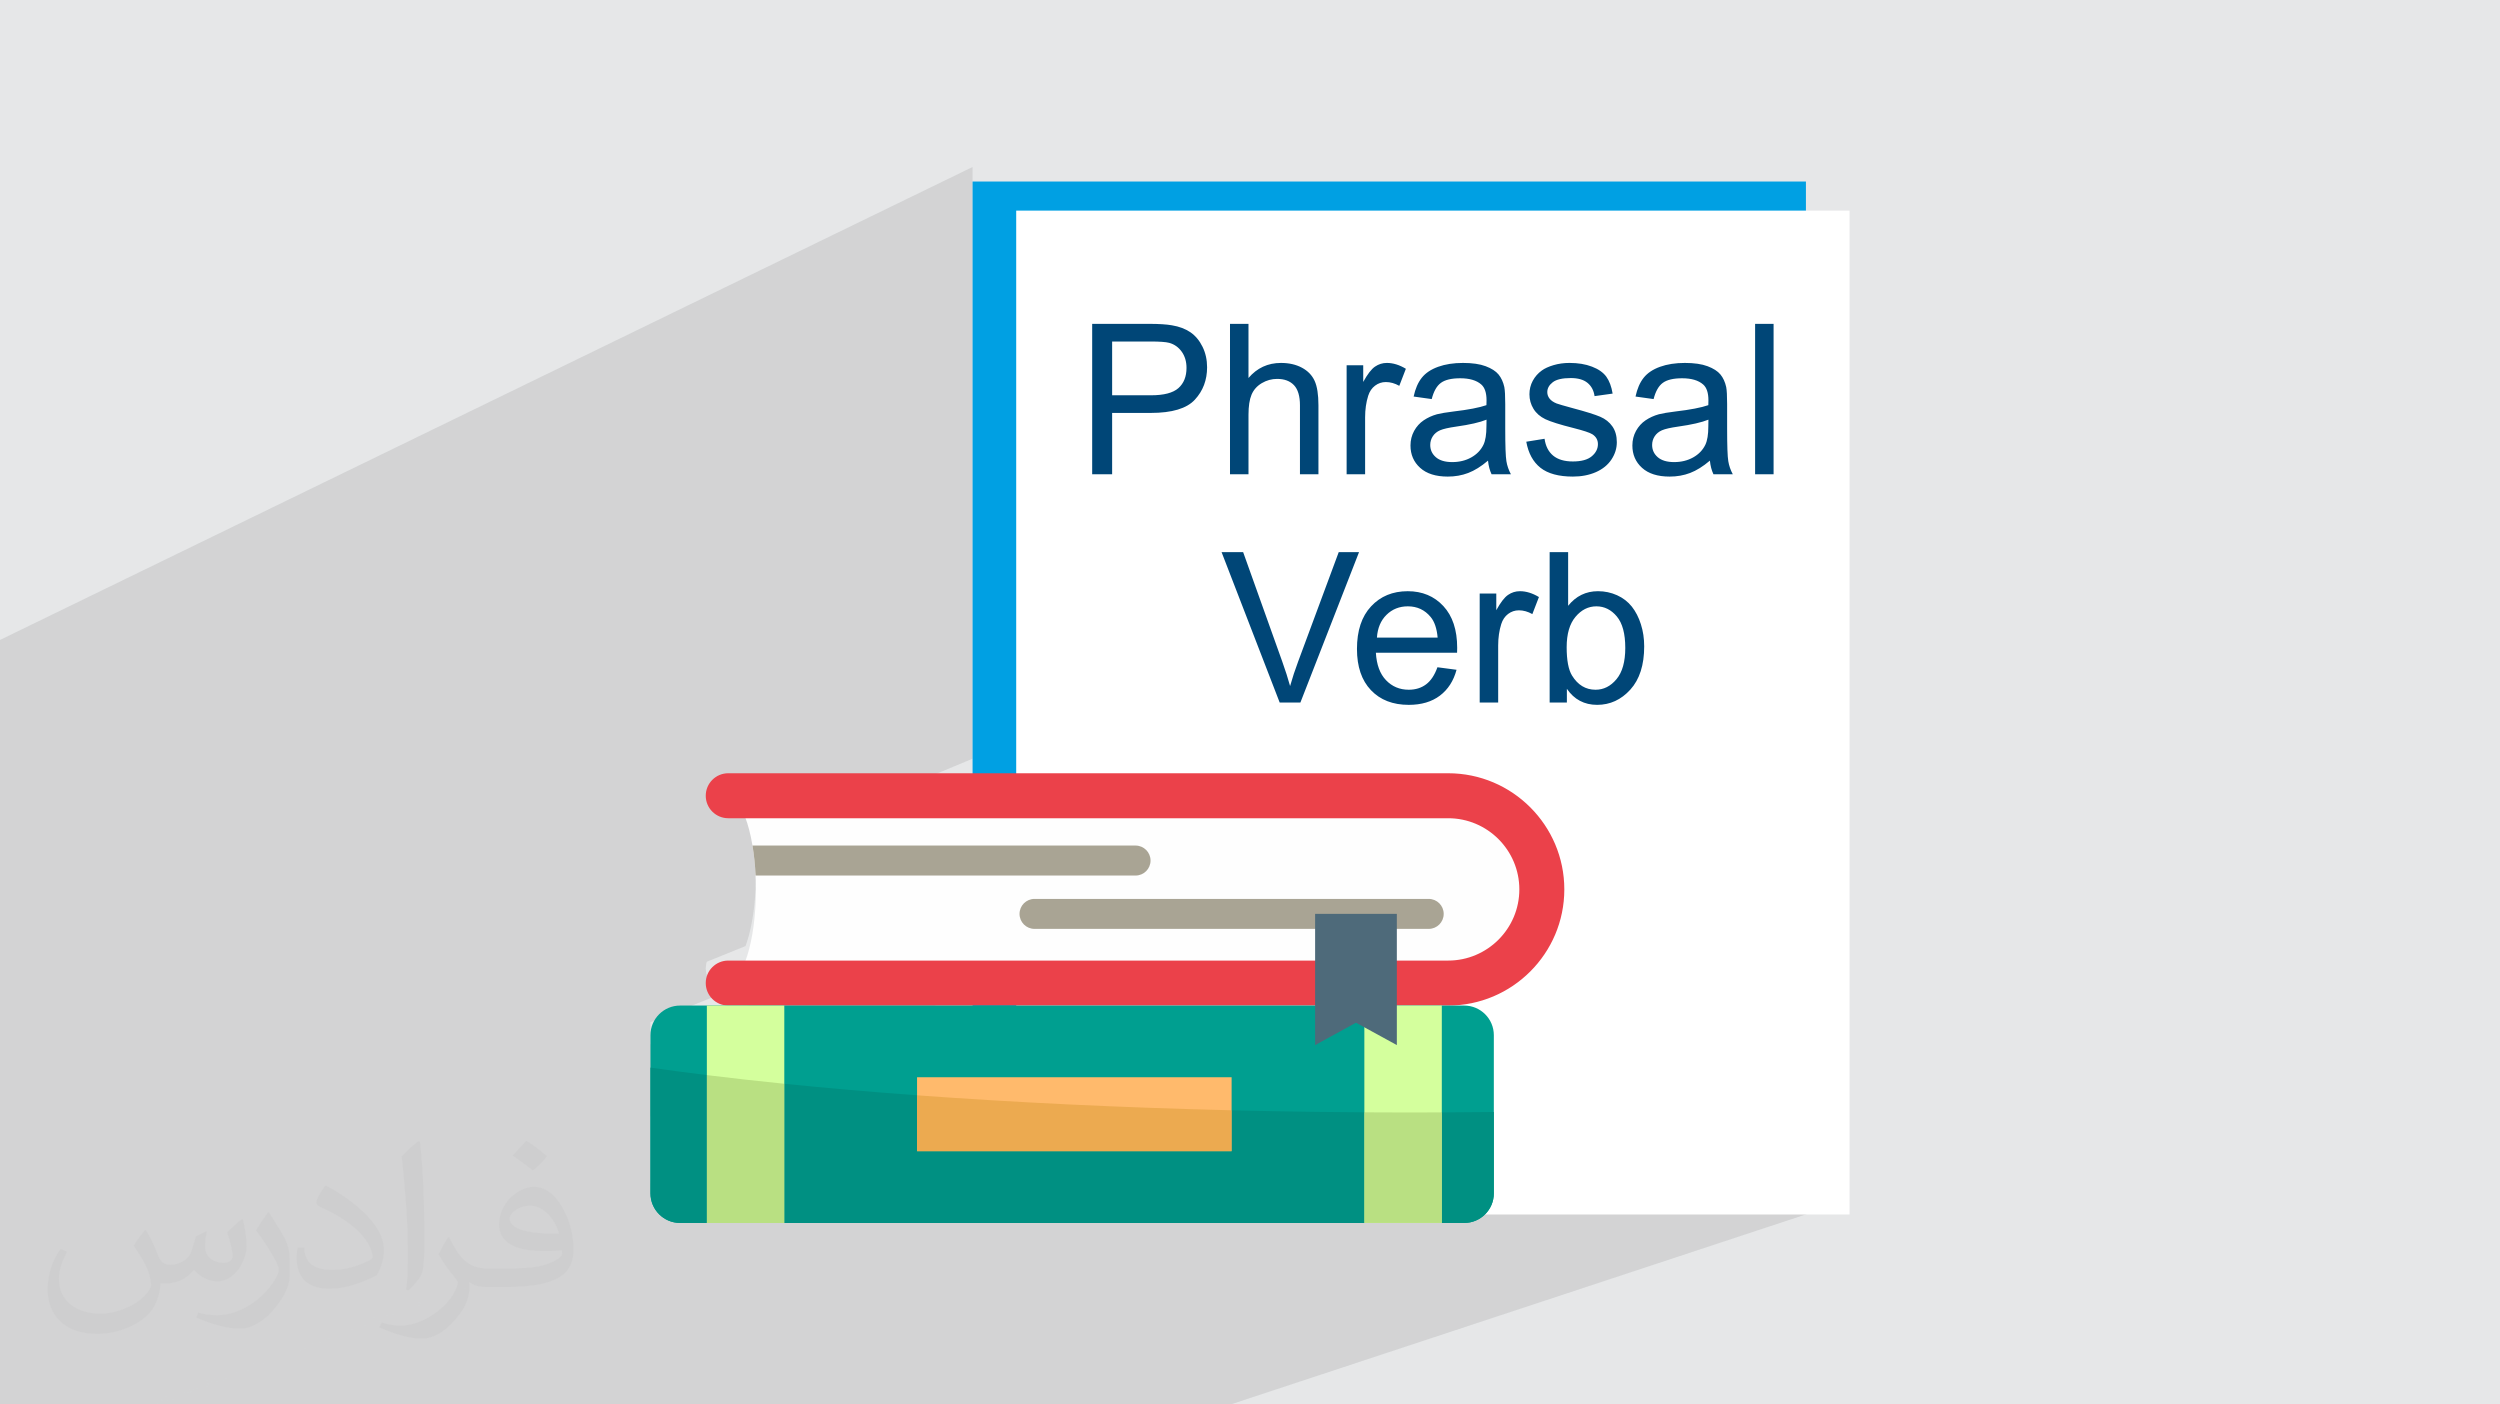
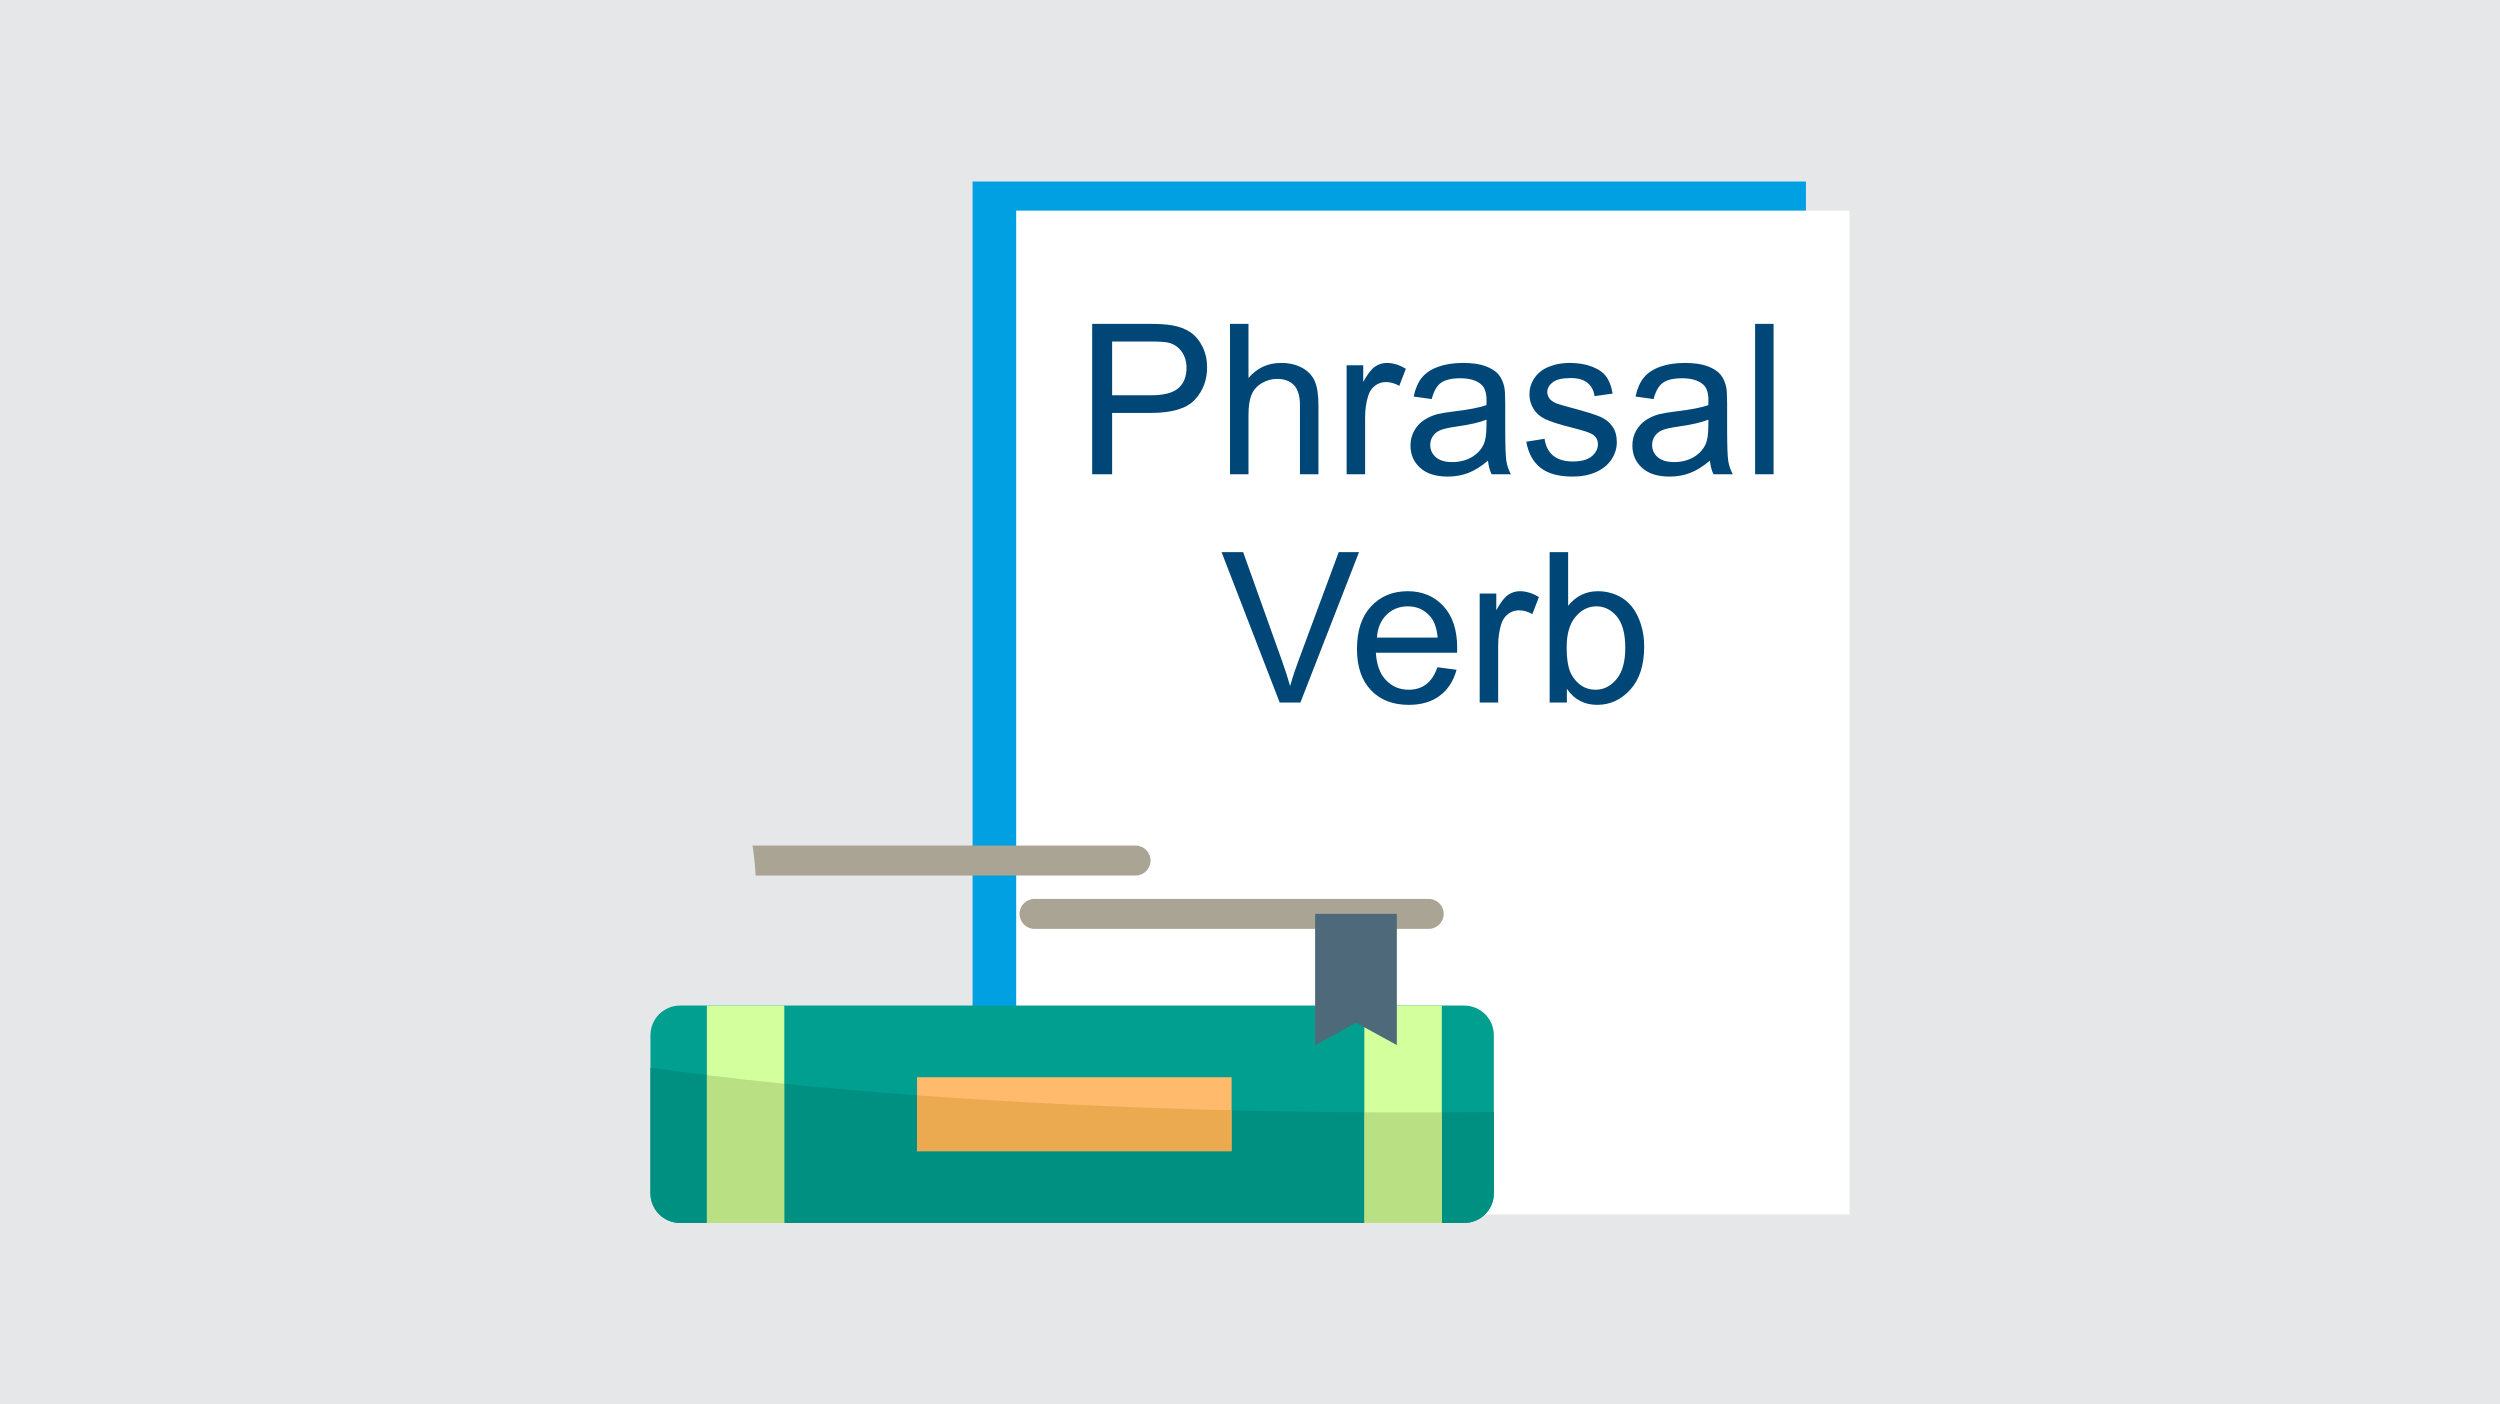
<svg xmlns="http://www.w3.org/2000/svg" xml:space="preserve" width="94.192mm" height="52.917mm" version="1.1" style="shape-rendering:geometricPrecision; text-rendering:geometricPrecision; image-rendering:optimizeQuality; fill-rule:evenodd; clip-rule:evenodd" viewBox="0 0 9404.92 5283.66">
  <defs>
    <style type="text/css">
   
    .fil6 {fill:none;fill-rule:nonzero}
    .fil3 {fill:#00A0E3}
    .fil4 {fill:white}
    .fil5 {fill:#FEFEFE;fill-rule:nonzero}
    .fil16 {fill:#004677;fill-rule:nonzero}
    .fil13 {fill:#009082;fill-rule:nonzero}
    .fil8 {fill:#009F90;fill-rule:nonzero}
    .fil12 {fill:#4E6A7A;fill-rule:nonzero}
    .fil11 {fill:#A9A494;fill-rule:nonzero}
    .fil14 {fill:#B9E082;fill-rule:nonzero}
    .fil9 {fill:#D4FF9D;fill-rule:nonzero}
    .fil7 {fill:#EB414A;fill-rule:nonzero}
    .fil15 {fill:#ECAA50;fill-rule:nonzero}
    .fil10 {fill:#FFBA6C;fill-rule:nonzero}
    .fil2 {fill:#373435;fill-opacity:0.031}
    .fil1 {fill:#2B2A29;fill-opacity:0.102}
    .fil0 {fill:#E6E7E8}
   
  </style>
  </defs>
  <g id="Layer_x0020_1">
    <polygon class="fil0" points="-0,0 9404.92,0 9404.92,5283.66 -0,5283.66 " />
-     <path class="fil1" d="M4628.65 5283.66l-1249.72 0 -0.06 0 -0.04 0 -0.05 0 -0.16 0 -0.13 0 -0.07 0 -0.25 0 -0.21 0 -0.09 0 -0.35 0 -0.28 0 -0.12 0 -0.43 0 -0.38 0 -0.12 0 -0.55 0 -0.44 0 -0.15 0 -0.65 0 -0.56 0 -0.11 0 -0.77 0 -0.67 0 -0.1 0 -1.65 0 -0.1 0 -1.86 0 -0.1 0 -2.08 0 -0.04 0 -2.24 0 -0.1 0 -0.04 0 -1.25 0 -15.03 0 -65.14 0 -272.84 0 -2043.36 0 -272.84 0 -94.28 0 -0.01 0 -2.78 0 -2.96 0 -0.01 0 -3.1 0 -0.01 0 -3.26 0 -0.01 0 -3.4 0 -0.01 0 -3.56 0 -0.01 0 -3.68 0 -0.01 0 -3.86 0 -0.02 0 -3.98 0 -0.01 0 -4.14 0 -0.01 0 -4.25 0 -0.01 0 -4.39 0 -0.01 0 -4.54 0 -4.65 0 -0.01 0 -4.78 0 -0.01 0 -4.89 0 -0.01 0 -5.02 0 -0.01 0 -10.36 0 -0.01 0 -5.33 0 -0.01 0 -5.46 0 -0.01 0 -5.54 0 -0.01 0 -23.17 0 -0.01 0 -260.78 0 -221.15 0 0 -131.7 0 -0.01 0 -219.14 0 -30.41 0 -76.52 0 -5.27 0 -24.17 0 -0.01 0 -45.09 0 -33.77 0 -21.84 0 -30.23 0 -198.69 0 -47.85 0 -1.76 0 -0.1 0 -1.64 0 -1.75 0 -1.74 0 -1.74 0 -1.74 0 -0.3 0 -1.44 0 -1.73 0 -1.73 0 -1.74 0 -1.72 0 -0.51 0 -8.1 0 -0.69 0 -1.02 0 -11.27 0 -4.04 0 -1.08 0 -0.62 0 -1.69 0 -8.39 0 -1.69 0 -48.77 0 -103.38 0 -25.12 0 -110.08 0 -50.99 0 -1614.93 3658.82 -1779.28 0 2226.04 -819.24 341.23 0.16 1.78 0.18 2.04 0.17 2.04 0.17 2.04 0.16 2.05 0.16 2.06 0.09 1.09 0.05 0.74 0.62 8.66 0.03 0.54 0.12 1.85 0.12 1.86 0.11 1.86 0.11 1.86 0.1 1.54 0.01 0.33 0.11 1.87 0.1 1.87 0.1 1.88 0.1 1.88 0.09 1.77 0 0.11 0.09 1.89 0.01 0 0.28 6.4 0.25 6.44 0.2 6.47 0.17 6.51 0.14 6.54 0.09 6.57 0.06 6.6 0.02 6.63 -0.18 19.96 -0.52 19.66 -0.85 19.35 -1.19 18.99 -1.49 18.61 -1.81 18.2 -2.11 17.76 -2.39 17.29 -2.67 16.79 -2.95 16.27 -3.2 15.71 -3.45 15.13 -3.69 14.5 -3.92 13.86 -4.14 13.18 -4.36 12.48 -145.44 58.95 -2.68 8.61 -1.72 17.05 1.72 17.04 4.93 15.89 7.8 14.37 10.33 12.52 12.52 10.33 14.37 7.8 15.89 4.93 17.04 1.72 -292.63 117.25 0 83.15 503.56 -200.41 708.29 0 0 0.01 -1211.86 471.59 0 234.77 0.81 13.5 2.37 13.03 3.82 12.45 5.2 11.78 6.47 11.02 7.65 10.17 8.74 9.22 9.74 8.18 0.01 0 1.08 0.8 1.09 0.79 1.1 0.77 1.11 0.76 1.12 0.74 1.12 0.74 1.14 0.72 1.14 0.7 0.01 0 2.31 1.37 0.01 0 2.35 1.32 0.01 0 2.38 1.26 0.01 0 0.6 0.31 0.61 0.3 0.6 0.3 0.61 0.3 0.61 0.29 0.61 0.29 0.61 0.28 0.62 0.28 0.01 0 2.48 1.09 0.01 0 2.51 1.03 0.01 0 2.54 0.97 0.01 0 2.57 0.91 0.01 0 2.6 0.85 0.01 0 2.63 0.78 0.01 0 2.65 0.72 0.01 0 2.68 0.66 0.01 0 2.7 0.59 0.02 0 2.72 0.53 0.01 0 2.75 0.45 0.01 0 2.78 0.39 0.01 0 2.79 0.32 0.01 0 2.82 0.25 0.01 0 2.83 0.18 0.01 0 2.86 0.11 0.01 0 2.87 0.04 0.01 0 100.68 0 291.37 0 2182.13 0 291.37 0 69.56 0 92.69 -31.86 1371.67 0 -2329.3 769.49zm-4096.81 0l0.01 0 1980.73 -747.48 -1980.74 747.48zm5.03 0l0.01 0 1978.19 -746.39 -1978.2 746.39zm4.9 0l0.01 0 1975.8 -745.36 -1975.81 745.36zm4.79 0l0.01 0 1973.55 -744.39 -1973.56 744.39zm9.21 0l0.01 0 1969.53 -742.64 -1969.54 742.64zm4.4 0l0.01 0 1967.76 -741.86 -1967.77 741.86zm4.26 0l0.01 0 1966.15 -741.14 -1966.16 741.14zm4.15 0l0.01 0 1964.69 -740.48 -1964.7 740.48zm3.99 0l0.02 0 1963.39 -739.89 -1963.41 739.89zm3.88 0l0.01 0 1962.25 -739.36 -1962.26 739.36zm3.69 0l0.01 0 1961.31 -738.91 -1961.32 738.91zm3.57 0l0.01 0 1960.52 -738.52 -1960.53 738.52zm3.41 0l0.01 0 1959.9 -738.2 -1959.91 738.2zm3.27 0l0.01 0 1959.46 -737.95 -1959.47 737.95zm3.11 0l0.01 0 1959.19 -737.77 -1959.2 737.77zm5.74 0l0.01 0 1959.19 -737.62 -1959.2 737.62z" />
-     <path class="fil2" d="M548.54 4627.69c17.95,27.21 29.6,53.36 40.96,82.43 8.45,16.91 12.93,48.09 52.57,48.09 11.61,0 28.28,-3.42 43.06,-11.61 16.63,-8.73 29.32,-21.94 35.94,-42l15.85 -53.36 38.57 -19.02 2.64 2.64c-5.27,20.09 -6.59,39.36 -6.59,54.43 0,44.63 38.57,61.56 69.22,61.56 17.95,0 34.09,-8.73 34.09,-25.11 0,-21.13 -8.98,-57.06 -20.62,-89.29 17.95,-17.95 35.94,-35.94 56.53,-50.47l3.17 1.6c8.98,38.04 14,75.56 14,100.66 0,24.57 -10.83,51.79 -19.81,69.49 -18.49,34.87 -51.25,62.62 -90.87,62.62 -30.1,0 -63.65,-15.07 -86.66,-43.06l-1.32 0c-21.66,26.96 -55.22,51.25 -108.86,51.25l-16.63 0c-2.64,35.41 -10.29,60.49 -21.94,82.95 -31.95,62.34 -126.81,106.47 -216.1,106.47 -124.17,0 -186.51,-71.59 -186.51,-166.96 0,-58.91 19.27,-113.6 48.88,-152.42l24.29 10.04c-18.49,35.41 -30.91,68.68 -30.91,101.45 0,89.29 72.66,131.83 156.4,131.83 77.68,0 173.83,-49.41 191.28,-106.72 -6.59,-62.62 -30.1,-91.93 -66.04,-148.99 10.83,-19.02 24.83,-38.04 42.28,-58.38l3.17 0 0 0 0 0 -0.02 -0.09zm1432.13 -336.04c26.15,16.39 51.79,35.66 76.87,57.85 -14,19.81 -31.45,37.79 -53.11,53.64 -25.11,-20.34 -50.19,-37.79 -75.84,-56.27 17.42,-19.55 34.62,-38.29 52.04,-55.22l0 0 0 0 0 0 0 0 0 0 0.03 0zm13.47 244.11c-42.28,0 -76.87,27.75 -76.87,48.34 0,44.13 84.53,57.85 185.72,57.31 -12.68,-51.79 -57.06,-105.68 -108.86,-105.68l0.01 0.03zm-94.86 236.19c54.96,0 103.04,-1.6 139.74,-10.83 40.96,-10.29 75.56,-30.91 75.56,-45.17 0,-3.7 0,-8.19 -1.32,-11.89 -22.98,2.11 -49.41,2.11 -72.38,2.11 -74.49,0 -131.55,-16.91 -154.02,-58.66 -5.55,-11.61 -9.51,-24.57 -9.51,-39.36 0,-40.43 17.42,-79.79 48.09,-107 25.61,-22.45 53.89,-36.44 82.67,-36.44 52.04,0 93.51,41.75 122.57,107.54 15.85,35.94 26.68,77.4 26.68,129.72 0,34.87 -9.51,64.19 -31.17,85.85 -40.43,39.11 -114.92,53.89 -229.04,53.89l-51.79 0 0 0 -13.47 0c-28.28,0 -48.62,-5.02 -64.72,-17.42l-2.64 0c0.79,6.59 1.32,12.93 1.32,19.02 0,25.61 -8.45,58.38 -25.61,84.53 -50.72,75.3 -105.68,108.04 -153.24,108.04 -48.09,0 -107,-18.49 -160.11,-42.54l9.51 -18.49c17.17,7.13 40.96,11.89 73.7,11.89 85.85,0 198.66,-82.43 212.66,-163 -3.17,-6.59 -8.98,-15.32 -17.17,-24.57 -25.11,-29.85 -40.96,-54.68 -55.75,-80.83 12.68,-25.11 24.29,-45.17 35.13,-63.4l4.49 -0.53c36.72,74.77 69.99,117.55 144.23,117.55l11.61 0 0 0 53.89 0 0 0 0 0 0 0 0 0 0 0 0.09 0.01zm-371.98 79c6.34,-34.34 6.87,-72.91 6.87,-108.86l0 -53.36c0,-99.6 -12.68,-244.36 -22.98,-338.68 17.95,-19.27 43.06,-42 62.87,-57.31l5.81 1.6c13.47,118.62 16.63,256 16.63,383.06 0,33.3 -1.32,65.79 -4.49,89.55 -1.85,30.1 -19.27,52.83 -56.53,87.7l-8.19 -3.7zm-382.8 -157.19c1.85,46.77 24.83,83.49 105.15,83.49 49.93,0 92.19,-12.93 138.96,-35.13 8.45,-3.7 12.93,-8.73 12.93,-12.93 0,-29.32 -22.45,-68.15 -60.23,-103.55 -36.72,-33.3 -85.34,-62.62 -130.76,-82.18 -15.6,-6.59 -20.62,-13.47 -20.62,-20.09 0,-13.47 17.95,-41.75 32.77,-62.09l5.02 -0.53c52.04,27.21 110.17,67.64 153.24,112.53 39.11,41.47 63.4,83.49 63.4,129.19 0,33.81 -10.29,65.51 -26.96,95.11 -57.06,28.79 -117.83,50.72 -178.06,50.72 -73.17,0 -123.1,-34.34 -123.1,-114.92 0,-8.73 0,-22.19 3.17,-39.64l25.11 0 0 0 0 0 0 0 0 0 0 0 -0.02 0zm-132.37 -132.9l45.45 73.45c16.63,27.21 32.23,56.81 32.23,103.55l0 59.7c0,48.34 -30.91,100.13 -80.83,151.38 -39.11,34.62 -73.7,49.41 -105.68,49.41 -47.55,0 -101.98,-14.79 -164.85,-41.75l7.13 -18.49c19.81,5.27 42.79,9.77 71.06,9.77 90.36,-0.53 182.8,-66.57 225.08,-147.15 5.02,-9.26 6.87,-17.95 6.87,-24.04 0,-9.26 -5.02,-19.55 -8.98,-28.79 -22.98,-43.31 -48.62,-82.95 -76.87,-119.68 14.79,-23.25 29.6,-45.7 45.7,-67.9l3.7 0.53 0 0 0 0 0 0 0 0 0 0 -0.02 0.01z" />
    <g id="_1950774632256">
      <rect class="fil3" x="3658.81" y="682.91" width="3135" height="3776.55" />
      <rect class="fil4" x="3822.94" y="792.33" width="3135" height="3776.55" />
-       <path class="fil5" d="M2843.74 3345.9c0,-194.6 -49.76,-352.35 -111.16,-352.35l2715.38 0c194.6,0 352.35,157.75 352.35,352.35 0,194.6 -157.75,352.35 -352.35,352.35l-2715.38 0c61.4,0 111.16,-157.75 111.16,-352.35z" />
      <path class="fil6" d="M2732.58 3698.25c61.4,0 111.16,-157.75 111.16,-352.35 0,-194.6 -49.76,-352.35 -111.16,-352.35" />
-       <path class="fil7" d="M2739.6 3782.86l2708.36 0c240.94,0 436.96,-196.01 436.96,-436.95 0,-240.95 -196.02,-436.96 -436.96,-436.96l-2708.36 0c-46.72,0 -84.6,37.88 -84.6,84.61 0,46.73 37.88,84.6 84.6,84.6l2708.36 0c147.64,0 267.74,120.11 267.74,267.74 0,147.63 -120.11,267.73 -267.74,267.73l-2708.36 0c-46.72,0 -84.6,37.88 -84.6,84.61 0,46.72 37.88,84.6 84.6,84.6z" />
      <path class="fil8" d="M2446.98 4489.23l0 -594.85c0,-61.58 49.93,-111.51 111.51,-111.51l2949.76 0c61.57,0 111.51,49.93 111.51,111.51l0 594.85c0,61.57 -49.94,111.51 -111.51,111.51l-2949.76 0c-61.58,0 -111.51,-49.94 -111.51,-111.52z" />
      <polygon class="fil9" points="5132.66,4600.73 5132.66,3782.86 5424.03,3782.86 5424.03,4600.73 " />
      <polygon class="fil9" points="2659.16,4600.73 2659.16,3782.86 2950.53,3782.86 2950.53,4600.73 " />
      <polygon class="fil10" points="3449.91,4331.02 3449.91,4052.56 4633.3,4052.56 4633.3,4331.02 " />
      <path class="fil11" d="M5374.74 3494.45l-1482.9 0c-31.15,0 -56.4,-25.26 -56.4,-56.41 0,-31.14 25.25,-56.4 56.4,-56.4l1482.9 0.01c31.15,0 56.41,25.25 56.41,56.4 0,31.15 -25.26,56.4 -56.41,56.4l0 0z" />
      <path class="fil11" d="M4328.31 3237.35c0,-31.15 -25.26,-56.41 -56.4,-56.41l-1441.09 0c5.79,34.6 9.83,72.58 11.71,112.81l1429.38 0.01c31.14,0 56.4,-25.26 56.4,-56.4z" />
      <polygon class="fil12" points="5254.88,3438.04 5254.88,3931.59 5101.15,3847.36 4947.42,3931.59 4947.42,3438.04 " />
      <path class="fil13" d="M2446.97 4016.32l0 472.91c0,61.59 49.92,111.51 111.51,111.51l100.69 0 0 -556.28c-73.45,-9.05 -144.24,-18.43 -212.2,-28.15z" />
      <path class="fil13" d="M5424.03 4600.74l84.22 0c61.59,0 111.51,-49.92 111.51,-111.51l0 -305.97c-64.63,0.76 -129.89,1.28 -195.73,1.57l0 415.91z" />
      <path class="fil13" d="M4948.29 4182.75c-106.17,-1.38 -211.23,-3.33 -314.99,-5.86l0 154.15 -1183.39 0 0 -210.55c-174.89,-12.84 -341.84,-27.36 -499.37,-43.37l0 523.64 2182.13 0 0 -416.21c-61.06,-0.39 -122.52,-0.99 -184.37,-1.79l0 0z" />
      <path class="fil14" d="M5132.66 4184.53l0 416.21 291.37 0 0 -415.91c-95.95,0.41 -193.13,0.32 -291.37,-0.3z" />
      <path class="fil14" d="M2659.16 4044.47l0 556.28 291.37 0 0 -523.64c-101.13,-10.28 -198.36,-21.19 -291.37,-32.64z" />
      <path class="fil15" d="M4633.3 4331.03l0 -154.16c-420.24,-10.22 -819.05,-29.65 -1183.39,-56.39l0 210.55 1183.39 0z" />
      <path class="fil16" d="M4108.73 1784.21l0 -565.88 213.67 0c37.53,0 66.25,1.85 86.14,5.41 27.8,4.6 51.11,13.43 69.94,26.34 18.83,13.04 33.98,31.22 45.44,54.53 11.46,23.32 17.12,49.01 17.12,77.06 0,47.95 -15.28,88.65 -45.97,121.84 -30.55,33.33 -86.01,49.92 -166.1,49.92l-145.16 0 0 230.78 -75.09 0zm75.09 -297.17l146.21 0c48.48,0 82.72,-8.95 103.14,-27 20.28,-18.04 30.42,-43.33 30.42,-76.13 0,-23.58 -5.92,-43.86 -17.91,-60.72 -11.98,-16.86 -27.8,-28.07 -47.29,-33.46 -12.64,-3.3 -35.97,-5.01 -69.81,-5.01l-144.76 0 0 202.32zm443.38 297.17l0 -565.88 69.55 0 0 203.64c32.26,-37.8 72.96,-56.63 122.23,-56.63 30.15,0 56.36,5.92 78.76,17.92 22.27,11.98 38.21,28.45 47.82,49.52 9.62,21.08 14.36,51.77 14.36,91.81l0 259.63 -69.54 0 0 -259.36c0,-34.65 -7.51,-59.93 -22.4,-75.75 -15.01,-15.81 -36.09,-23.71 -63.48,-23.71 -20.43,0 -39.66,5.28 -57.7,15.95 -18.04,10.67 -30.82,25.16 -38.59,43.46 -7.64,18.18 -11.45,43.34 -11.45,75.48l0 223.93 -69.55 0zm438.76 0l0 -410.18 62.45 0 0 62.82c15.94,-29.11 30.69,-48.34 44.25,-57.56 13.57,-9.36 28.46,-13.96 44.65,-13.96 23.45,0 47.29,7.38 71.52,22l-24.75 64.14c-16.86,-9.48 -33.73,-14.22 -50.58,-14.22 -15.15,0 -28.72,4.61 -40.7,13.7 -11.99,9.09 -20.56,21.73 -25.69,37.93 -7.77,24.64 -11.59,51.63 -11.59,81.01l0 214.32 -69.55 0zm531.89 -51.37c-25.82,22 -50.71,37.4 -74.56,46.5 -23.83,9.09 -49.39,13.56 -76.79,13.56 -45.04,0 -79.69,-10.92 -103.92,-32.92 -24.23,-21.87 -36.35,-49.93 -36.35,-84.04 0,-20.02 4.61,-38.33 13.7,-54.93 9.22,-16.6 21.21,-29.77 35.97,-39.78 14.88,-10.01 31.47,-17.65 50.04,-22.8 13.71,-3.55 34.38,-6.97 61.91,-10.39 56.13,-6.59 97.61,-14.63 124.09,-23.84 0.26,-9.49 0.39,-15.55 0.39,-18.05 0,-28.18 -6.58,-48.08 -19.75,-59.67 -17.78,-15.67 -44.26,-23.44 -79.3,-23.44 -32.8,0 -57.03,5.8 -72.58,17.26 -15.68,11.45 -27.13,31.74 -34.65,60.98l-67.97 -9.49c6.19,-29.11 16.34,-52.68 30.56,-70.59 14.23,-17.91 34.78,-31.62 61.65,-41.37 26.73,-9.62 57.96,-14.49 93.26,-14.49 35.04,0 63.61,4.08 85.62,12.38 21.86,8.3 38.06,18.58 48.35,31.08 10.26,12.52 17.5,28.33 21.73,47.42 2.24,11.86 3.42,33.2 3.42,63.89l0 92.2c0,64.41 1.45,105.12 4.34,122.36 2.77,17.26 8.57,33.73 16.99,49.54l-72.71 0c-6.98,-14.62 -11.46,-31.75 -13.44,-51.37zm-5.53 -154.11c-25.29,10.26 -63.22,18.96 -113.81,26.08 -28.72,4.07 -49,8.69 -60.85,13.82 -11.86,5.14 -20.95,12.65 -27.4,22.4 -6.46,9.88 -9.75,20.82 -9.75,32.93 0,18.3 6.98,33.72 21.07,45.97 14.09,12.25 34.65,18.44 61.66,18.44 26.73,0 50.57,-5.8 71.51,-17.51 20.81,-11.59 36.23,-27.54 45.98,-47.69 7.5,-15.68 11.19,-38.72 11.19,-69.16l0.39 -25.28zm149.51 82.98l68.76 -11.07c3.81,27.54 14.62,48.61 32.27,63.36 17.65,14.62 42.42,21.99 74.02,21.99 32.01,0 55.73,-6.45 71.27,-19.49 15.41,-12.91 23.17,-28.19 23.17,-45.71 0,-15.67 -6.98,-28.05 -20.81,-37.01 -9.75,-6.18 -33.46,-13.96 -71.12,-23.57 -50.84,-12.78 -86.02,-23.84 -105.78,-33.19 -19.62,-9.49 -34.51,-22.4 -44.65,-38.99 -10.14,-16.47 -15.28,-34.78 -15.28,-54.8 0,-18.3 4.21,-35.18 12.51,-50.71 8.43,-15.55 19.76,-28.46 34.12,-38.72 10.79,-7.91 25.55,-14.63 44.12,-20.16 18.7,-5.53 38.59,-8.3 59.94,-8.3 32.13,0 60.33,4.6 84.56,13.96 24.36,9.23 42.28,21.88 53.88,37.67 11.45,15.95 19.49,37.14 23.83,63.75l-67.97 9.49c-3.03,-21.34 -11.99,-38.06 -26.74,-50.05 -14.76,-11.98 -35.57,-17.91 -62.57,-17.91 -31.75,0 -54.54,5.27 -68.1,15.81 -13.58,10.54 -20.43,22.92 -20.43,37.01 0,8.96 2.78,17.12 8.43,24.37 5.67,7.37 14.5,13.56 26.62,18.43 6.98,2.64 27.27,8.57 61.25,17.78 49.01,13.04 83.25,23.84 102.74,32.14 19.5,8.3 34.78,20.56 45.84,36.35 11.19,15.94 16.72,35.7 16.72,59.41 0,23.06 -6.72,44.78 -20.28,65.2 -13.57,20.41 -33.07,36.23 -58.48,47.42 -25.56,11.2 -54.41,16.72 -86.55,16.72 -53.21,0 -93.92,-11.06 -121.84,-33.06 -27.94,-22.13 -45.72,-54.8 -53.48,-98.12zm690.74 71.12c-25.82,22 -50.71,37.4 -74.56,46.5 -23.83,9.09 -49.39,13.56 -76.79,13.56 -45.05,0 -79.69,-10.92 -103.92,-32.92 -24.24,-21.87 -36.35,-49.93 -36.35,-84.04 0,-20.02 4.61,-38.33 13.7,-54.93 9.22,-16.6 21.2,-29.77 35.96,-39.78 14.89,-10.01 31.48,-17.65 50.05,-22.8 13.71,-3.55 34.38,-6.97 61.91,-10.39 56.13,-6.59 97.61,-14.63 124.08,-23.84 0.27,-9.49 0.4,-15.55 0.4,-18.05 0,-28.18 -6.58,-48.08 -19.75,-59.67 -17.78,-15.67 -44.27,-23.44 -79.3,-23.44 -32.8,0 -57.03,5.8 -72.58,17.26 -15.68,11.45 -27.13,31.74 -34.65,60.98l-67.97 -9.49c6.19,-29.11 16.34,-52.68 30.56,-70.59 14.23,-17.91 34.77,-31.62 61.65,-41.37 26.73,-9.62 57.95,-14.49 93.26,-14.49 35.04,0 63.61,4.08 85.62,12.38 21.86,8.3 38.06,18.58 48.34,31.08 10.27,12.52 17.51,28.33 21.74,47.42 2.24,11.86 3.42,33.2 3.42,63.89l0 92.2c0,64.41 1.45,105.12 4.34,122.36 2.77,17.26 8.57,33.73 16.99,49.54l-72.72 0c-6.97,-14.62 -11.45,-31.75 -13.43,-51.37zm-5.53 -154.11c-25.29,10.26 -63.22,18.96 -113.81,26.08 -28.72,4.07 -49,8.69 -60.86,13.82 -11.85,5.14 -20.94,12.65 -27.39,22.4 -6.46,9.88 -9.75,20.82 -9.75,32.93 0,18.3 6.98,33.72 21.07,45.97 14.09,12.25 34.65,18.44 61.65,18.44 26.74,0 50.57,-5.8 71.52,-17.51 20.81,-11.59 36.23,-27.54 45.98,-47.69 7.5,-15.68 11.18,-38.72 11.18,-69.16l0.4 -25.28zm175.59 205.48l0 -565.88 69.53 0 0 565.88 -69.53 0z" />
      <path class="fil16" d="M4814.16 2642.97l-218.65 -565.88 81.14 0 147 411.24c11.72,32.93 21.74,63.75 29.64,92.61 8.71,-30.95 18.84,-61.78 30.43,-92.61l152.54 -411.24 76.39 0 -220.64 565.88 -77.85 0zm593.41 -132.78l71.92 9.49c-11.2,41.76 -32.14,74.3 -62.7,97.34 -30.56,23.06 -69.55,34.64 -117.1,34.64 -59.8,0 -107.22,-18.43 -142.26,-55.32 -35.04,-36.74 -52.55,-88.52 -52.55,-155.04 0,-68.76 17.65,-122.23 53.08,-160.17 35.43,-38.08 81.41,-57.04 137.91,-57.04 54.67,0 99.32,18.57 133.97,55.86 34.64,37.27 52.03,89.69 52.03,157.27 0,4.08 -0.14,10.27 -0.4,18.44l-305.46 0c2.63,44.91 15.28,79.43 38.19,103.26 22.79,23.84 51.37,35.83 85.49,35.83 25.42,0 47.16,-6.71 65.07,-20.15 18.04,-13.43 32.26,-34.9 42.81,-64.41zm-227.62 -111.43l228.4 0c-3.03,-34.51 -11.85,-60.33 -26.21,-77.59 -22,-26.73 -50.71,-40.16 -85.88,-40.16 -31.88,0 -58.62,10.66 -80.36,32 -21.6,21.34 -33.59,49.92 -35.96,85.75zm386.6 244.21l0 -410.18 62.44 0 0 62.83c15.94,-29.12 30.69,-48.35 44.25,-57.57 13.57,-9.36 28.46,-13.96 44.66,-13.96 23.44,0 47.29,7.38 71.52,22l-24.76 64.15c-16.86,-9.49 -33.72,-14.23 -50.58,-14.23 -15.15,0 -28.71,4.61 -40.7,13.7 -11.99,9.09 -20.55,21.74 -25.69,37.94 -7.77,24.63 -11.59,51.62 -11.59,81l0 214.32 -69.54 0zm327.98 0l-64.81 0 0 -565.88 69.55 0 0 201.93c29.38,-36.61 66.78,-54.93 112.36,-54.93 25.15,0 49.13,5.01 71.65,15.15 22.53,10.14 40.97,24.5 55.59,42.81 14.49,18.45 25.95,40.58 34.12,66.53 8.3,25.81 12.39,53.61 12.39,83.11 0,70.07 -17.39,124.35 -52.03,162.54 -34.79,38.33 -76.4,57.42 -125.01,57.42 -48.35,0 -86.28,-20.15 -113.81,-60.33l0 51.64zm-0.79 -208.12c0,49.01 6.72,84.44 20.02,106.3 21.87,35.7 51.37,53.61 88.65,53.61 30.43,0 56.64,-13.17 78.64,-39.51 22.13,-26.34 33.19,-65.59 33.19,-117.75 0,-53.49 -10.52,-92.87 -31.73,-118.29 -21.21,-25.43 -46.9,-38.19 -76.93,-38.19 -30.42,0 -56.64,13.17 -78.64,39.51 -22.13,26.34 -33.19,64.4 -33.19,114.33z" />
    </g>
  </g>
</svg>